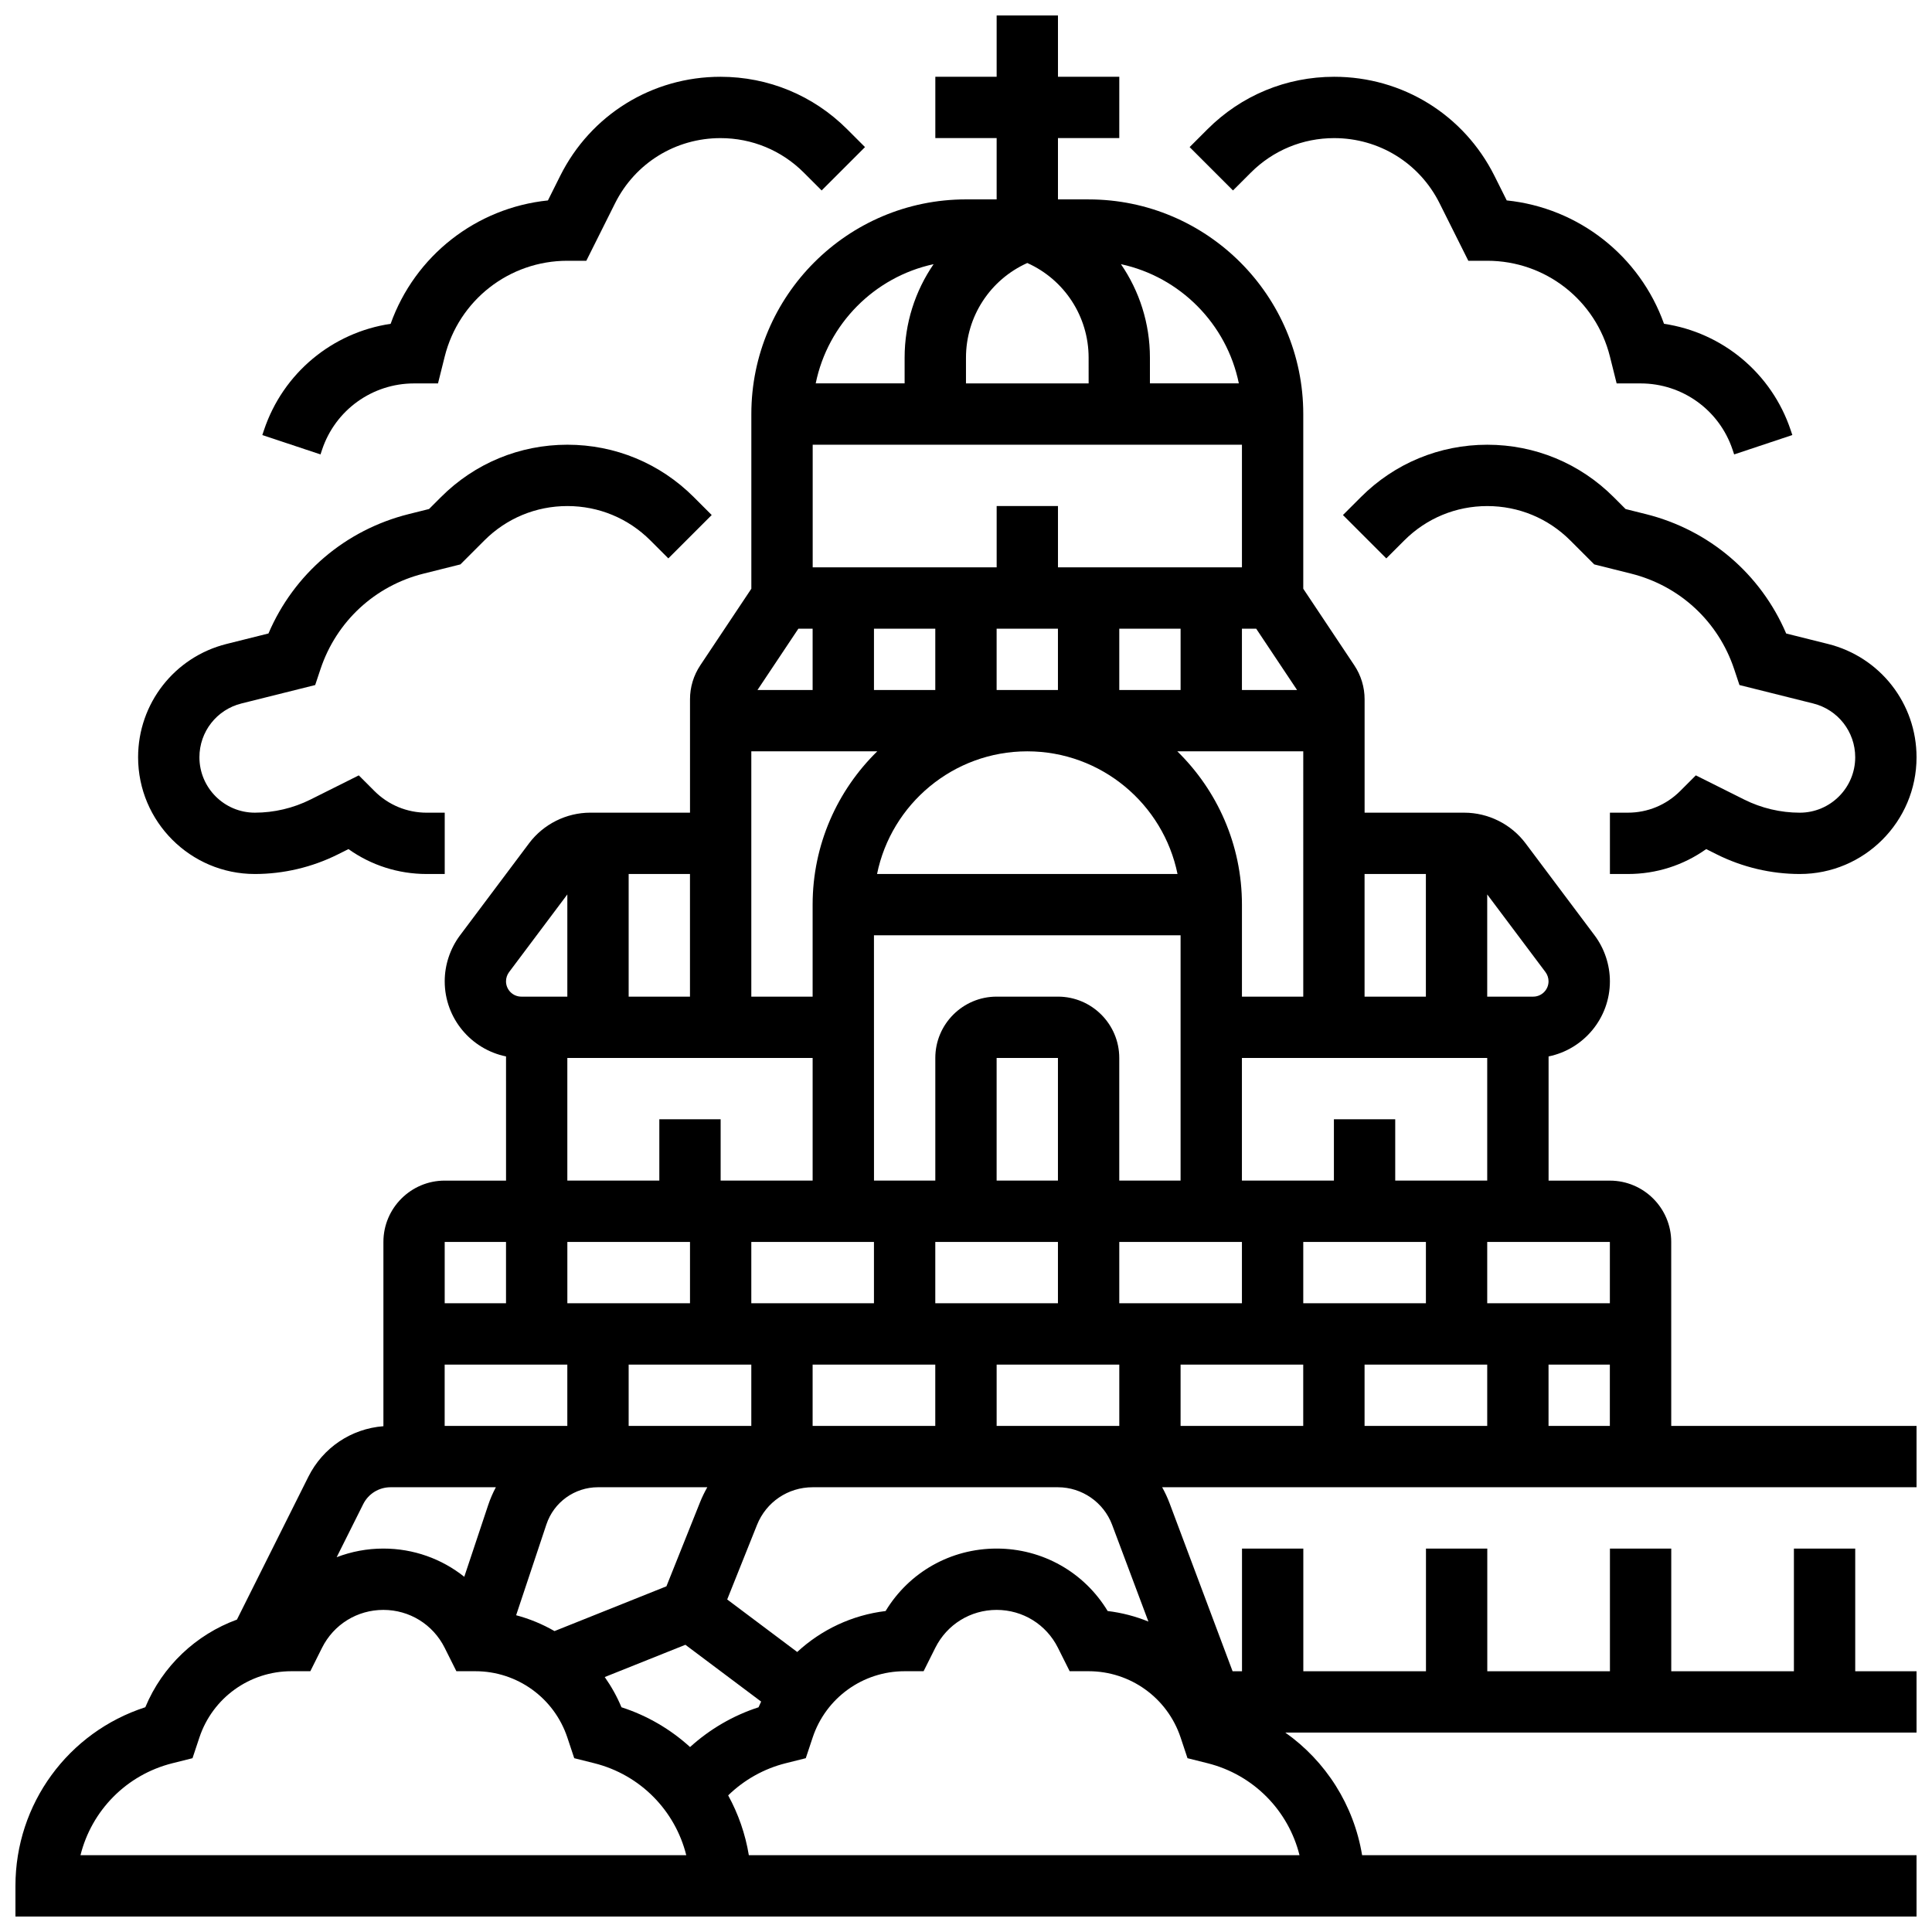
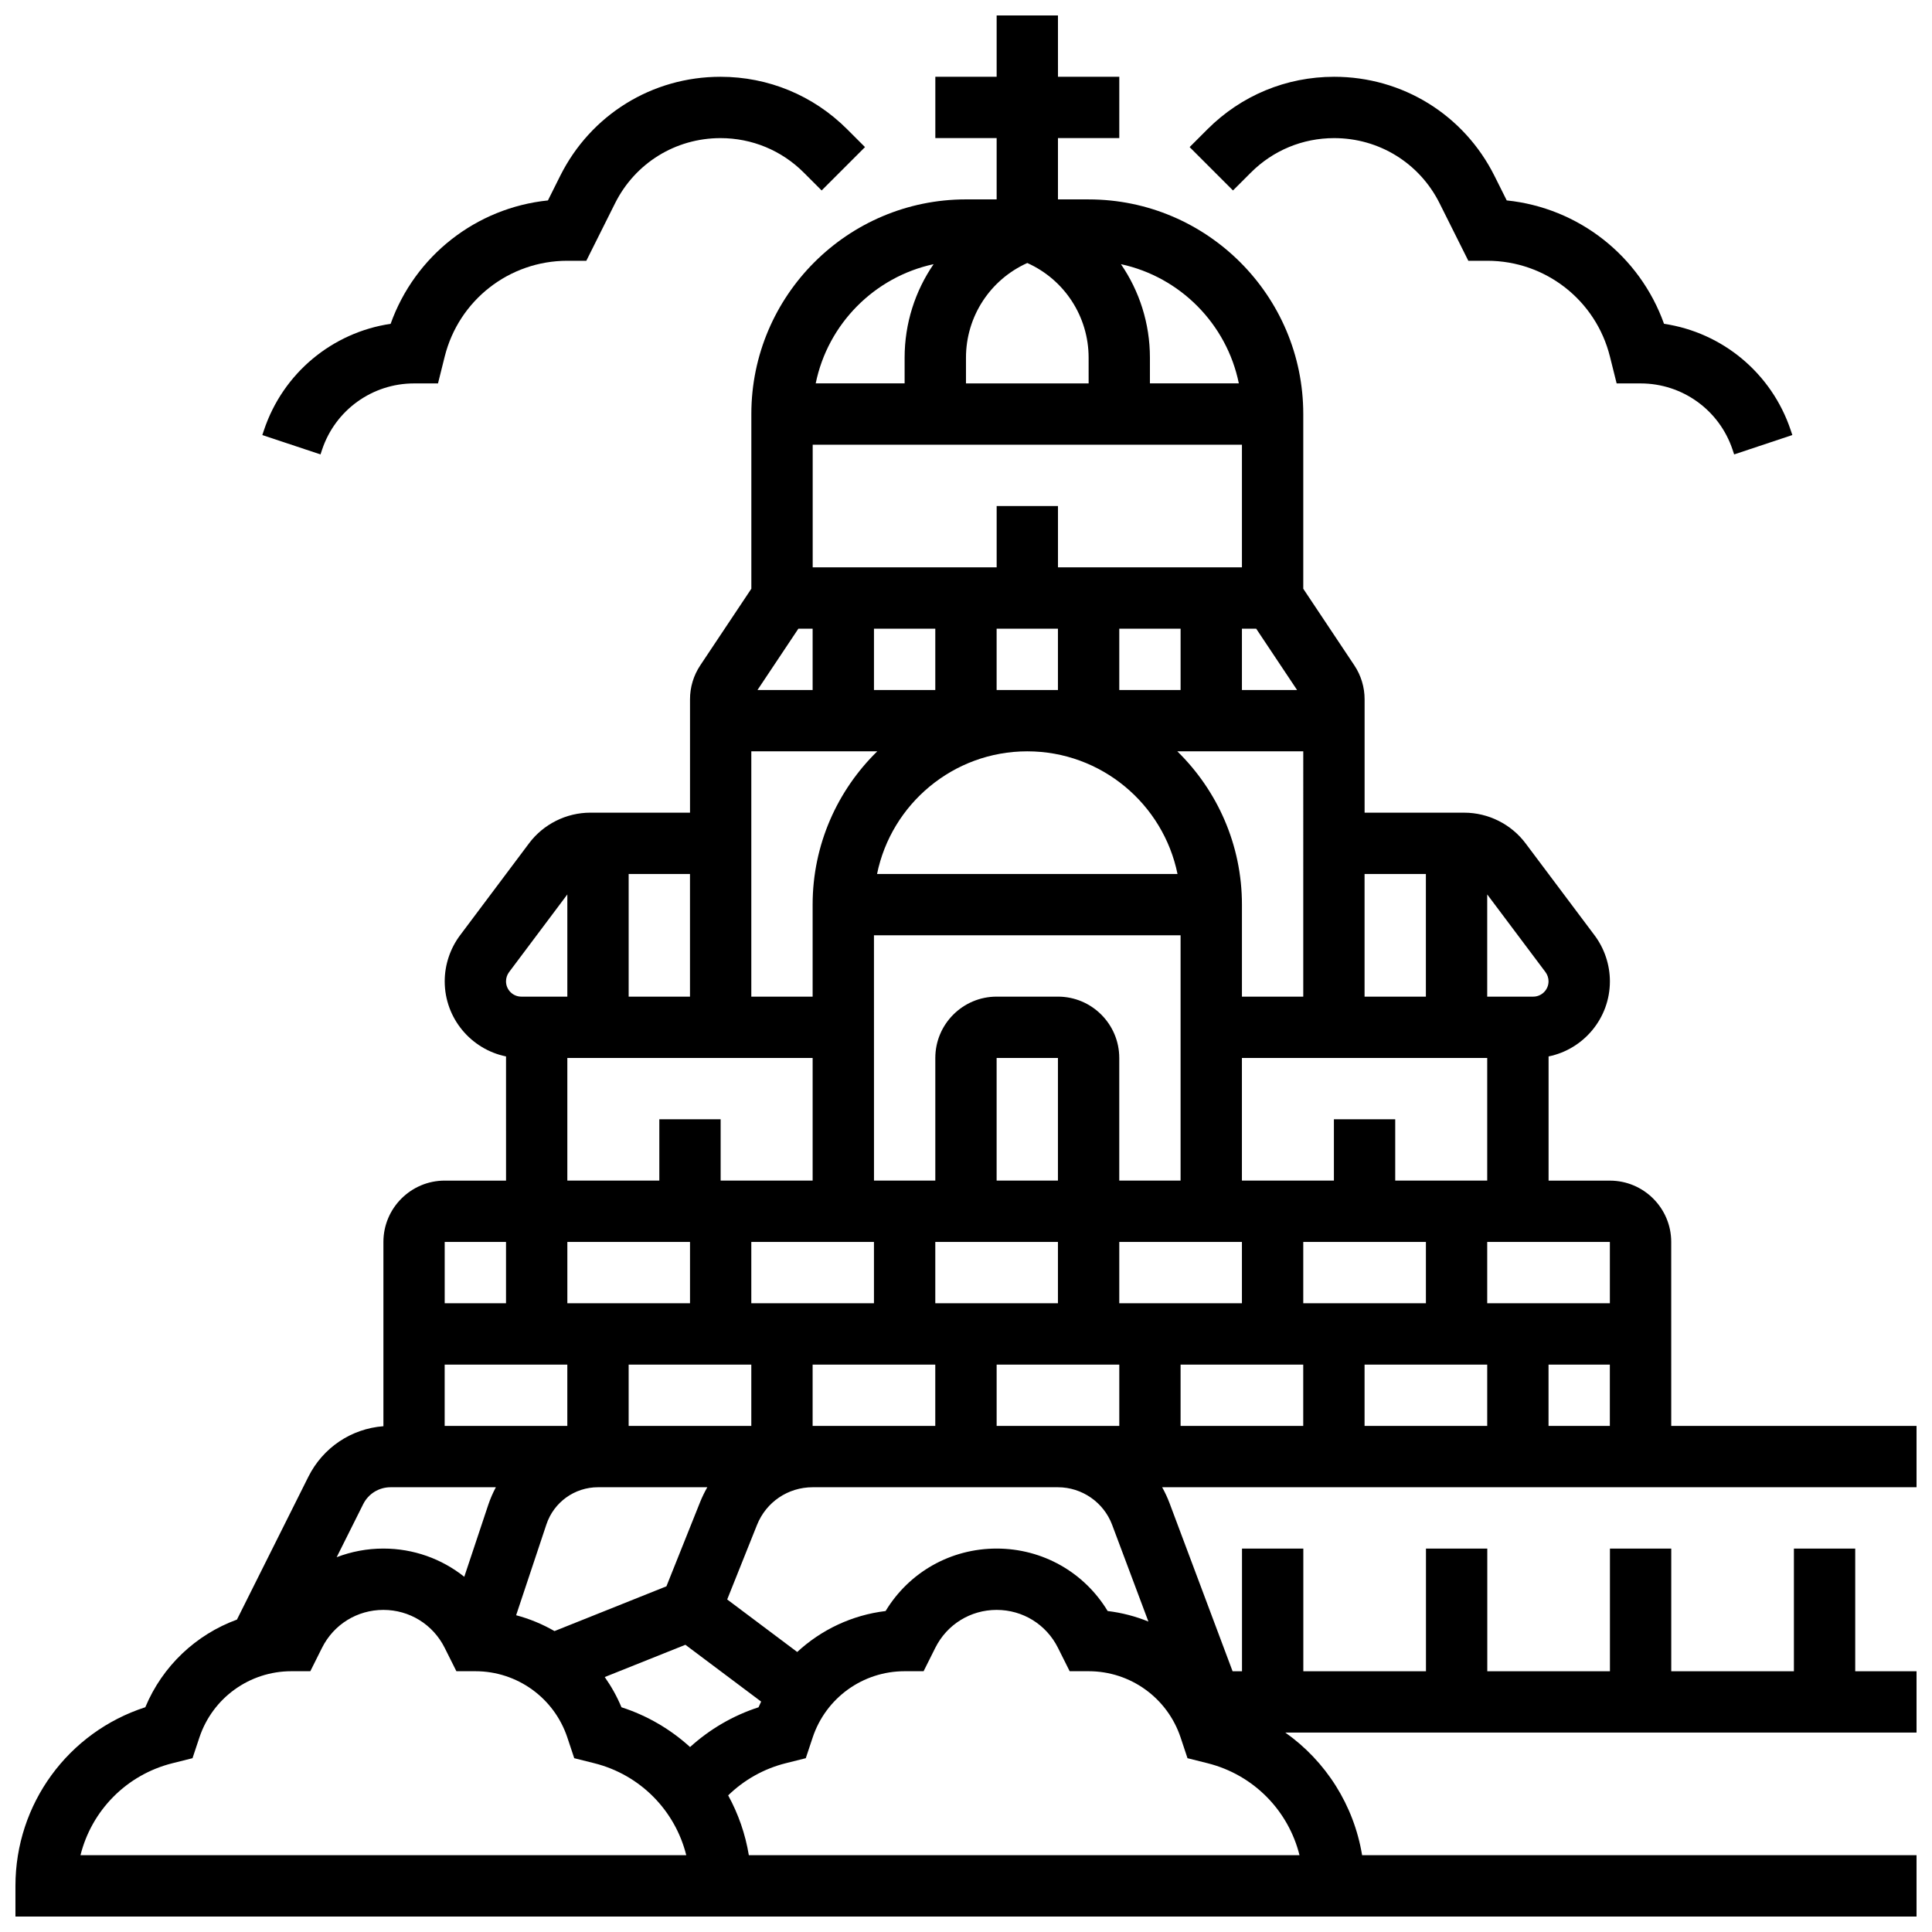
<svg xmlns="http://www.w3.org/2000/svg" width="800px" height="800px" version="1.1" viewBox="144 144 512 512">
  <defs>
    <clipPath id="b">
      <path d="m148.09 148.09h503.81v503.81h-503.81z" />
    </clipPath>
    <clipPath id="a">
-       <path d="m499 261h152.9v115h-152.9z" />
-     </clipPath>
+       </clipPath>
  </defs>
  <g clip-path="url(#b)">
    <path d="m586.89 473.13c0-8.961-7.293-16.25-16.25-16.25h-16.25v-32.914c9.262-1.887 16.25-10.094 16.25-19.906 0-4.367-1.445-8.699-4.062-12.188l-18.285-24.379c-3.816-5.09-9.891-8.125-16.25-8.125h-26.41v-30.043c0-3.219-0.945-6.336-2.731-9.016l-13.523-20.285v-46.297c0-31.363-25.516-56.883-56.883-56.883h-8.125v-16.25h16.25l0.004-16.254h-16.25l-0.004-16.25h-16.25v16.25h-16.25v16.25h16.25v16.25h-8.125c-31.363 0-56.883 25.516-56.883 56.883v46.297l-13.523 20.285c-1.785 2.68-2.731 5.797-2.731 9.016v30.043h-26.41c-6.363 0-12.438 3.039-16.25 8.125l-18.281 24.375c-2.621 3.496-4.066 7.828-4.066 12.195 0 9.812 6.992 18.02 16.25 19.906l0.004 32.91h-16.25c-8.961 0-16.25 7.293-16.25 16.25v48.836c-8.512 0.656-16.02 5.66-19.887 13.395l-18.93 37.855c-10.82 3.961-19.719 12.266-24.281 23.223-20.43 6.606-34.418 25.605-34.418 47.34v8.125h503.81v-16.25h-146.93c-2.18-13.258-9.609-24.914-20.359-32.504h167.29v-16.25h-16.25v-32.504h-16.25v32.504h-32.504v-32.504h-16.25v32.504h-32.504v-32.504h-16.25v32.504h-32.504v-32.504h-16.25v32.504h-2.496l-16.695-44.52c-0.551-1.477-1.219-2.887-1.969-4.238h199.92v-16.25h-65.008zm-178.77 48.754v-16.25h32.504v16.25zm-81.246 85.102c-5.137-4.676-11.289-8.32-18.18-10.543-1.191-2.863-2.695-5.535-4.434-8.008l21.375-8.551 20.074 15.055c-0.23 0.5-0.473 0.996-0.688 1.508-6.738 2.184-12.93 5.797-18.148 10.539zm2.656-64.902-8.922 22.309-29.66 11.863c-3.168-1.828-6.582-3.246-10.168-4.199l8.02-24.059c1.965-5.898 7.465-9.863 13.684-9.863h28.957c-0.711 1.262-1.359 2.574-1.91 3.949zm-2.672-68.953v16.25h-32.504v-16.25zm146.27-211.28v32.504h-48.754v-16.25h-16.25v16.25h-48.754v-32.504zm-56.883-48.152c9.82 4.402 16.25 14.16 16.25 25.094l0.004 6.809h-32.504v-6.809c0-10.938 6.43-20.691 16.25-25.094zm73.133 194.42h-16.25v-24.379c0-15.906-6.57-30.297-17.129-40.629h33.379zm32.504 65.008v16.25h-32.504v-16.25zm-130.02 16.25v-16.25h32.504v16.25zm32.504-32.504h-16.25v-32.504h16.25zm16.254 32.504v-16.25h32.504v16.25zm-48.758-178.77v16.25h-16.25v-16.25zm48.758 16.25v-16.25h16.25v16.25zm-32.504 0v-16.25h16.25v16.25zm8.125 16.254c19.621 0 36.039 13.98 39.812 32.504h-79.625c3.773-18.523 20.191-32.504 39.812-32.504zm56.883-16.254v-16.25h3.777l10.836 16.25zm-113.77-16.25v16.25h-14.613l10.836-16.25zm17.129 32.504c-10.559 10.332-17.129 24.727-17.129 40.629v24.379h-16.25v-65.008zm-0.875 48.754h81.258v65.008h-16.25v-32.504c0-8.961-7.293-16.25-16.25-16.25h-16.25c-8.961 0-16.25 7.293-16.25 16.25v32.504h-16.25zm0 81.262v16.25h-32.504v-16.25zm-65.008 48.754v-16.25h32.504v16.25zm-16.254-16.25v16.25h-32.504v-16.25zm65.008 0h32.504v16.25h-32.504zm97.512 0h32.504v16.25h-32.504zm48.758 0h32.504v16.25h-32.504zm48.754 0h16.25v16.25h-16.25zm16.254-16.254h-32.504v-16.25h32.504zm-56.883-32.504v-16.25h-16.25v16.25h-24.379v-32.504h65.008v32.504zm39.82-55.254c0.52 0.699 0.809 1.562 0.809 2.438 0 2.242-1.82 4.062-4.062 4.062h-12.188v-27.086zm-31.695-26.004v32.504h-16.25v-32.504zm-49.57-130.02h-23.562v-6.809c0-9.082-2.793-17.66-7.68-24.777 15.684 3.383 28.031 15.84 31.242 31.586zm-80.891-31.586c-4.887 7.121-7.68 15.695-7.68 24.777v6.809h-23.559c3.207-15.746 15.555-28.203 31.238-31.586zm-64.562 194.11h-16.25v-32.504h16.25zm-47.941-6.5 15.438-20.586v27.086h-12.188c-2.242 0-4.062-1.82-4.062-4.062 0-0.875 0.289-1.738 0.812-2.438zm15.438 22.75h65.008v32.504h-24.379v-16.25h-16.25v16.25h-24.379zm-16.25 48.758v16.25h-16.25v-16.25zm-30.586 65.008h27.895c-0.797 1.5-1.484 3.07-2.035 4.723l-6.336 19.008c-5.965-4.762-13.453-7.481-21.441-7.481-4.324 0-8.5 0.805-12.375 2.289l7.023-14.047c1.387-2.773 4.172-4.492 7.269-4.492zm-82.184 97.512c2.938-11.805 12.148-21.32 24.391-24.379l5.297-1.328 1.824-5.481c3.5-10.508 13.297-17.57 24.375-17.57h5.023l3.102-6.207c3.098-6.195 9.324-10.043 16.25-10.043 6.926 0 13.152 3.848 16.25 10.043l3.106 6.207h5.027c11.078 0 20.875 7.062 24.379 17.57l1.824 5.481 5.301 1.328c12.234 3.059 21.449 12.574 24.387 24.375zm177.12 0c-0.926-5.637-2.805-10.98-5.477-15.852 4.223-4.117 9.496-7.086 15.27-8.527l5.297-1.328 1.824-5.481c3.5-10.508 13.297-17.57 24.375-17.57h5.023l3.106-6.207c3.098-6.195 9.324-10.043 16.25-10.043s13.152 3.848 16.25 10.043l3.106 6.207h5.023c11.078 0 20.875 7.062 24.379 17.57l1.824 5.481 5.301 1.328c12.234 3.059 21.445 12.574 24.383 24.379zm96.27-87.57 9.621 25.656c-3.418-1.395-7.043-2.344-10.801-2.797-6.215-10.273-17.246-16.551-29.422-16.551s-23.207 6.273-29.426 16.555c-8.891 1.07-17.039 4.949-23.422 10.852l-18.555-13.918 7.902-19.758c2.426-6.062 8.211-9.98 14.742-9.98h65.008c6.356 0 12.121 3.996 14.352 9.941z" />
  </g>
  <path d="m475.48 189.75c5.898-5.898 13.742-9.148 22.086-9.148 11.906 0 22.613 6.617 27.938 17.266l7.617 15.238h5.023c15.402 0 28.77 10.438 32.504 25.379l1.781 7.125h6.344c11.078 0 20.875 7.062 24.379 17.566l0.418 1.25 15.418-5.137-0.418-1.254c-5.055-15.16-18.133-25.926-33.586-28.223-6.441-18.027-22.656-30.738-41.684-32.699l-3.258-6.519c-8.098-16.184-24.375-26.246-42.477-26.246-12.684 0-24.609 4.941-33.578 13.91l-4.723 4.723 11.492 11.492z" />
  <g clip-path="url(#a)">
-     <path d="m580.19 280.25-5.391-1.348-3.168-3.168c-8.945-8.945-20.84-13.875-33.488-13.875s-24.543 4.926-33.488 13.871l-4.762 4.762 11.492 11.492 4.762-4.762c5.875-5.875 13.684-9.109 21.996-9.109 8.309 0 16.121 3.234 21.996 9.109l6.352 6.352 9.758 2.441c12.898 3.227 23.113 12.68 27.316 25.297l1.41 4.231 19.551 4.887c6.551 1.637 11.125 7.5 11.125 14.25 0 8.098-6.59 14.691-14.691 14.691-5.082 0-10.172-1.203-14.719-3.477l-12.824-6.414-4.141 4.141c-3.703 3.707-8.629 5.746-13.871 5.746l-4.758 0.004v16.25h4.762c7.543 0 14.727-2.312 20.75-6.602l2.82 1.41c6.793 3.394 14.395 5.191 21.988 5.191 17.059 0.004 30.938-13.875 30.938-30.938 0-14.223-9.637-26.57-23.438-30.02l-11.109-2.777c-6.731-15.758-20.34-27.43-37.168-31.637z" />
-   </g>
+     </g>
  <path d="m229.35 263.18c3.504-10.508 13.301-17.57 24.379-17.57h6.344l1.781-7.125c3.738-14.941 17.102-25.379 32.504-25.379h5.023l7.617-15.238c5.328-10.648 16.031-17.266 27.938-17.266 8.344 0 16.188 3.25 22.086 9.148l4.723 4.723 11.492-11.492-4.723-4.723c-8.969-8.969-20.891-13.91-33.578-13.91-18.105 0-34.379 10.059-42.473 26.25l-3.258 6.519c-19.027 1.961-35.246 14.672-41.684 32.699-15.453 2.297-28.531 13.062-33.586 28.227l-0.418 1.25 15.418 5.137z" />
-   <path d="m211.54 375.62c7.594 0 15.195-1.793 21.988-5.191l2.82-1.41c6.023 4.289 13.207 6.602 20.75 6.602h4.758v-16.25h-4.762c-5.238 0-10.168-2.039-13.871-5.746l-4.141-4.141-12.824 6.414c-4.543 2.269-9.637 3.469-14.719 3.469-8.102 0-14.691-6.59-14.691-14.688 0-6.754 4.574-12.613 11.129-14.25l19.551-4.887 1.41-4.231c4.207-12.613 14.418-22.07 27.316-25.297l9.758-2.441 6.352-6.352c5.875-5.879 13.688-9.113 21.996-9.113s16.121 3.234 21.996 9.109l4.762 4.762 11.492-11.492-4.762-4.762c-8.941-8.941-20.836-13.871-33.488-13.871-12.648 0-24.543 4.926-33.488 13.871l-3.168 3.168-5.391 1.348c-16.828 4.207-30.434 15.879-37.168 31.637l-11.109 2.777c-13.801 3.453-23.438 15.797-23.438 30.023 0 17.062 13.879 30.941 30.941 30.941z" />
</svg>